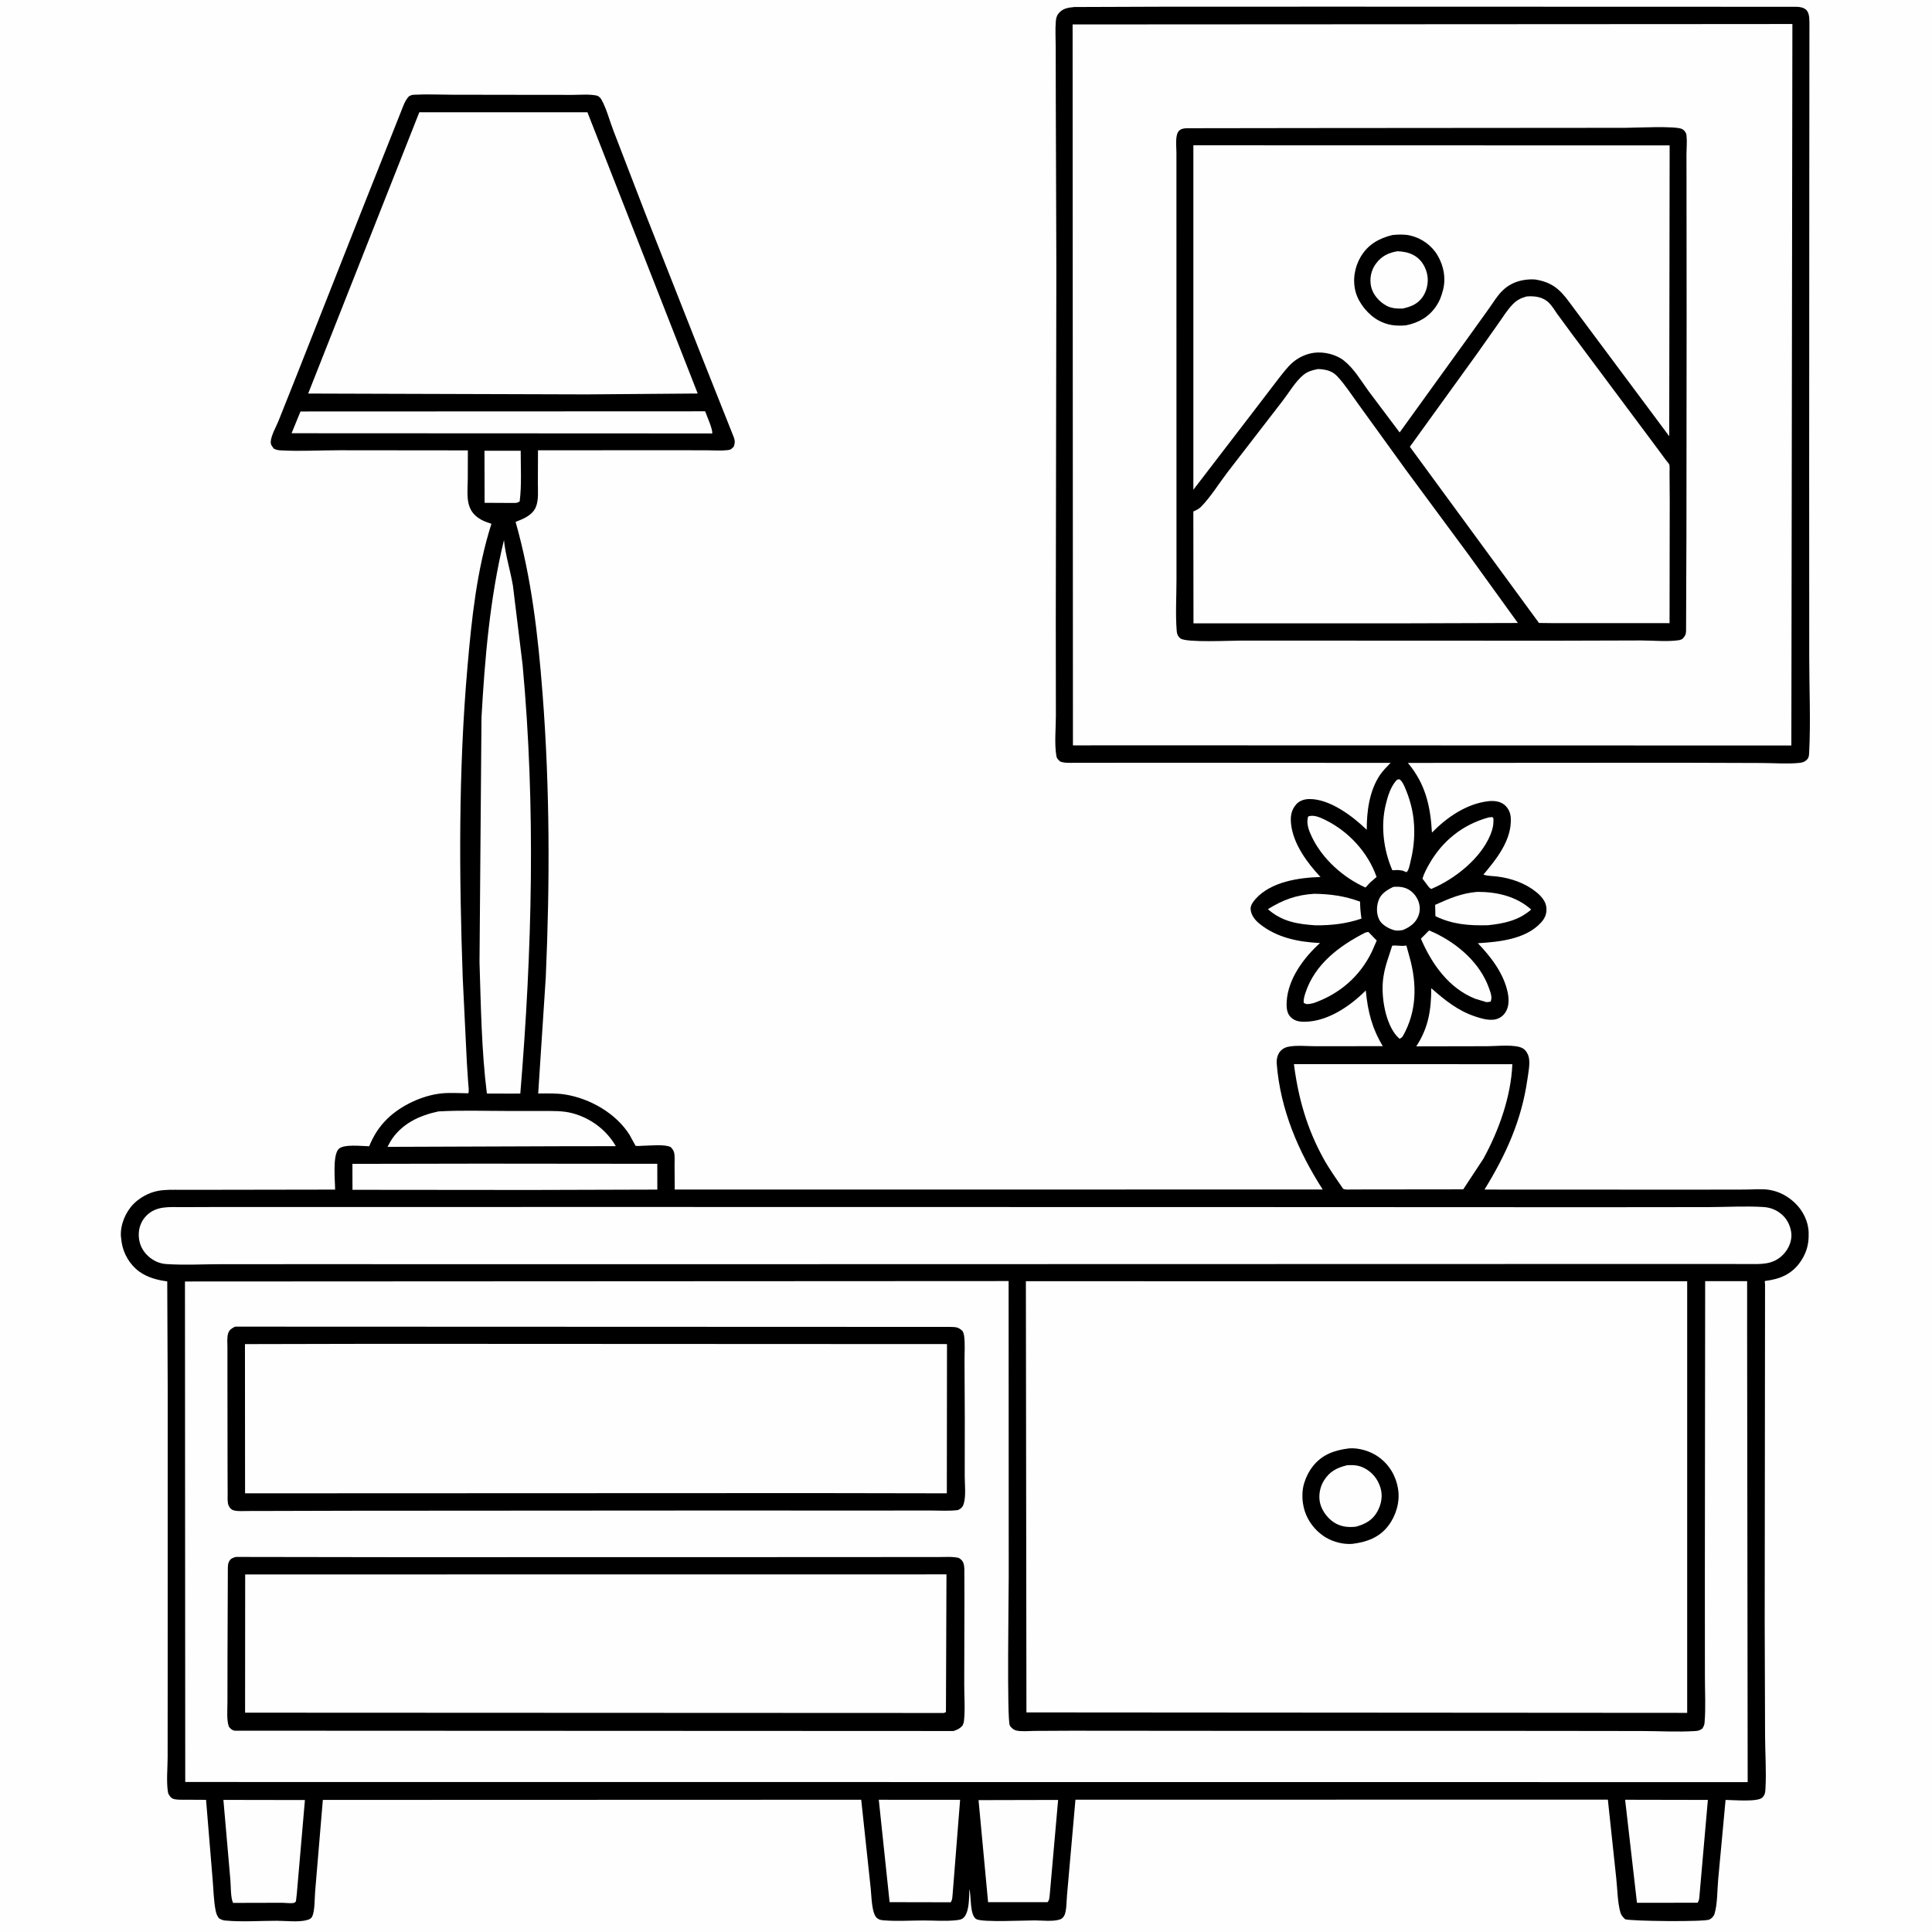
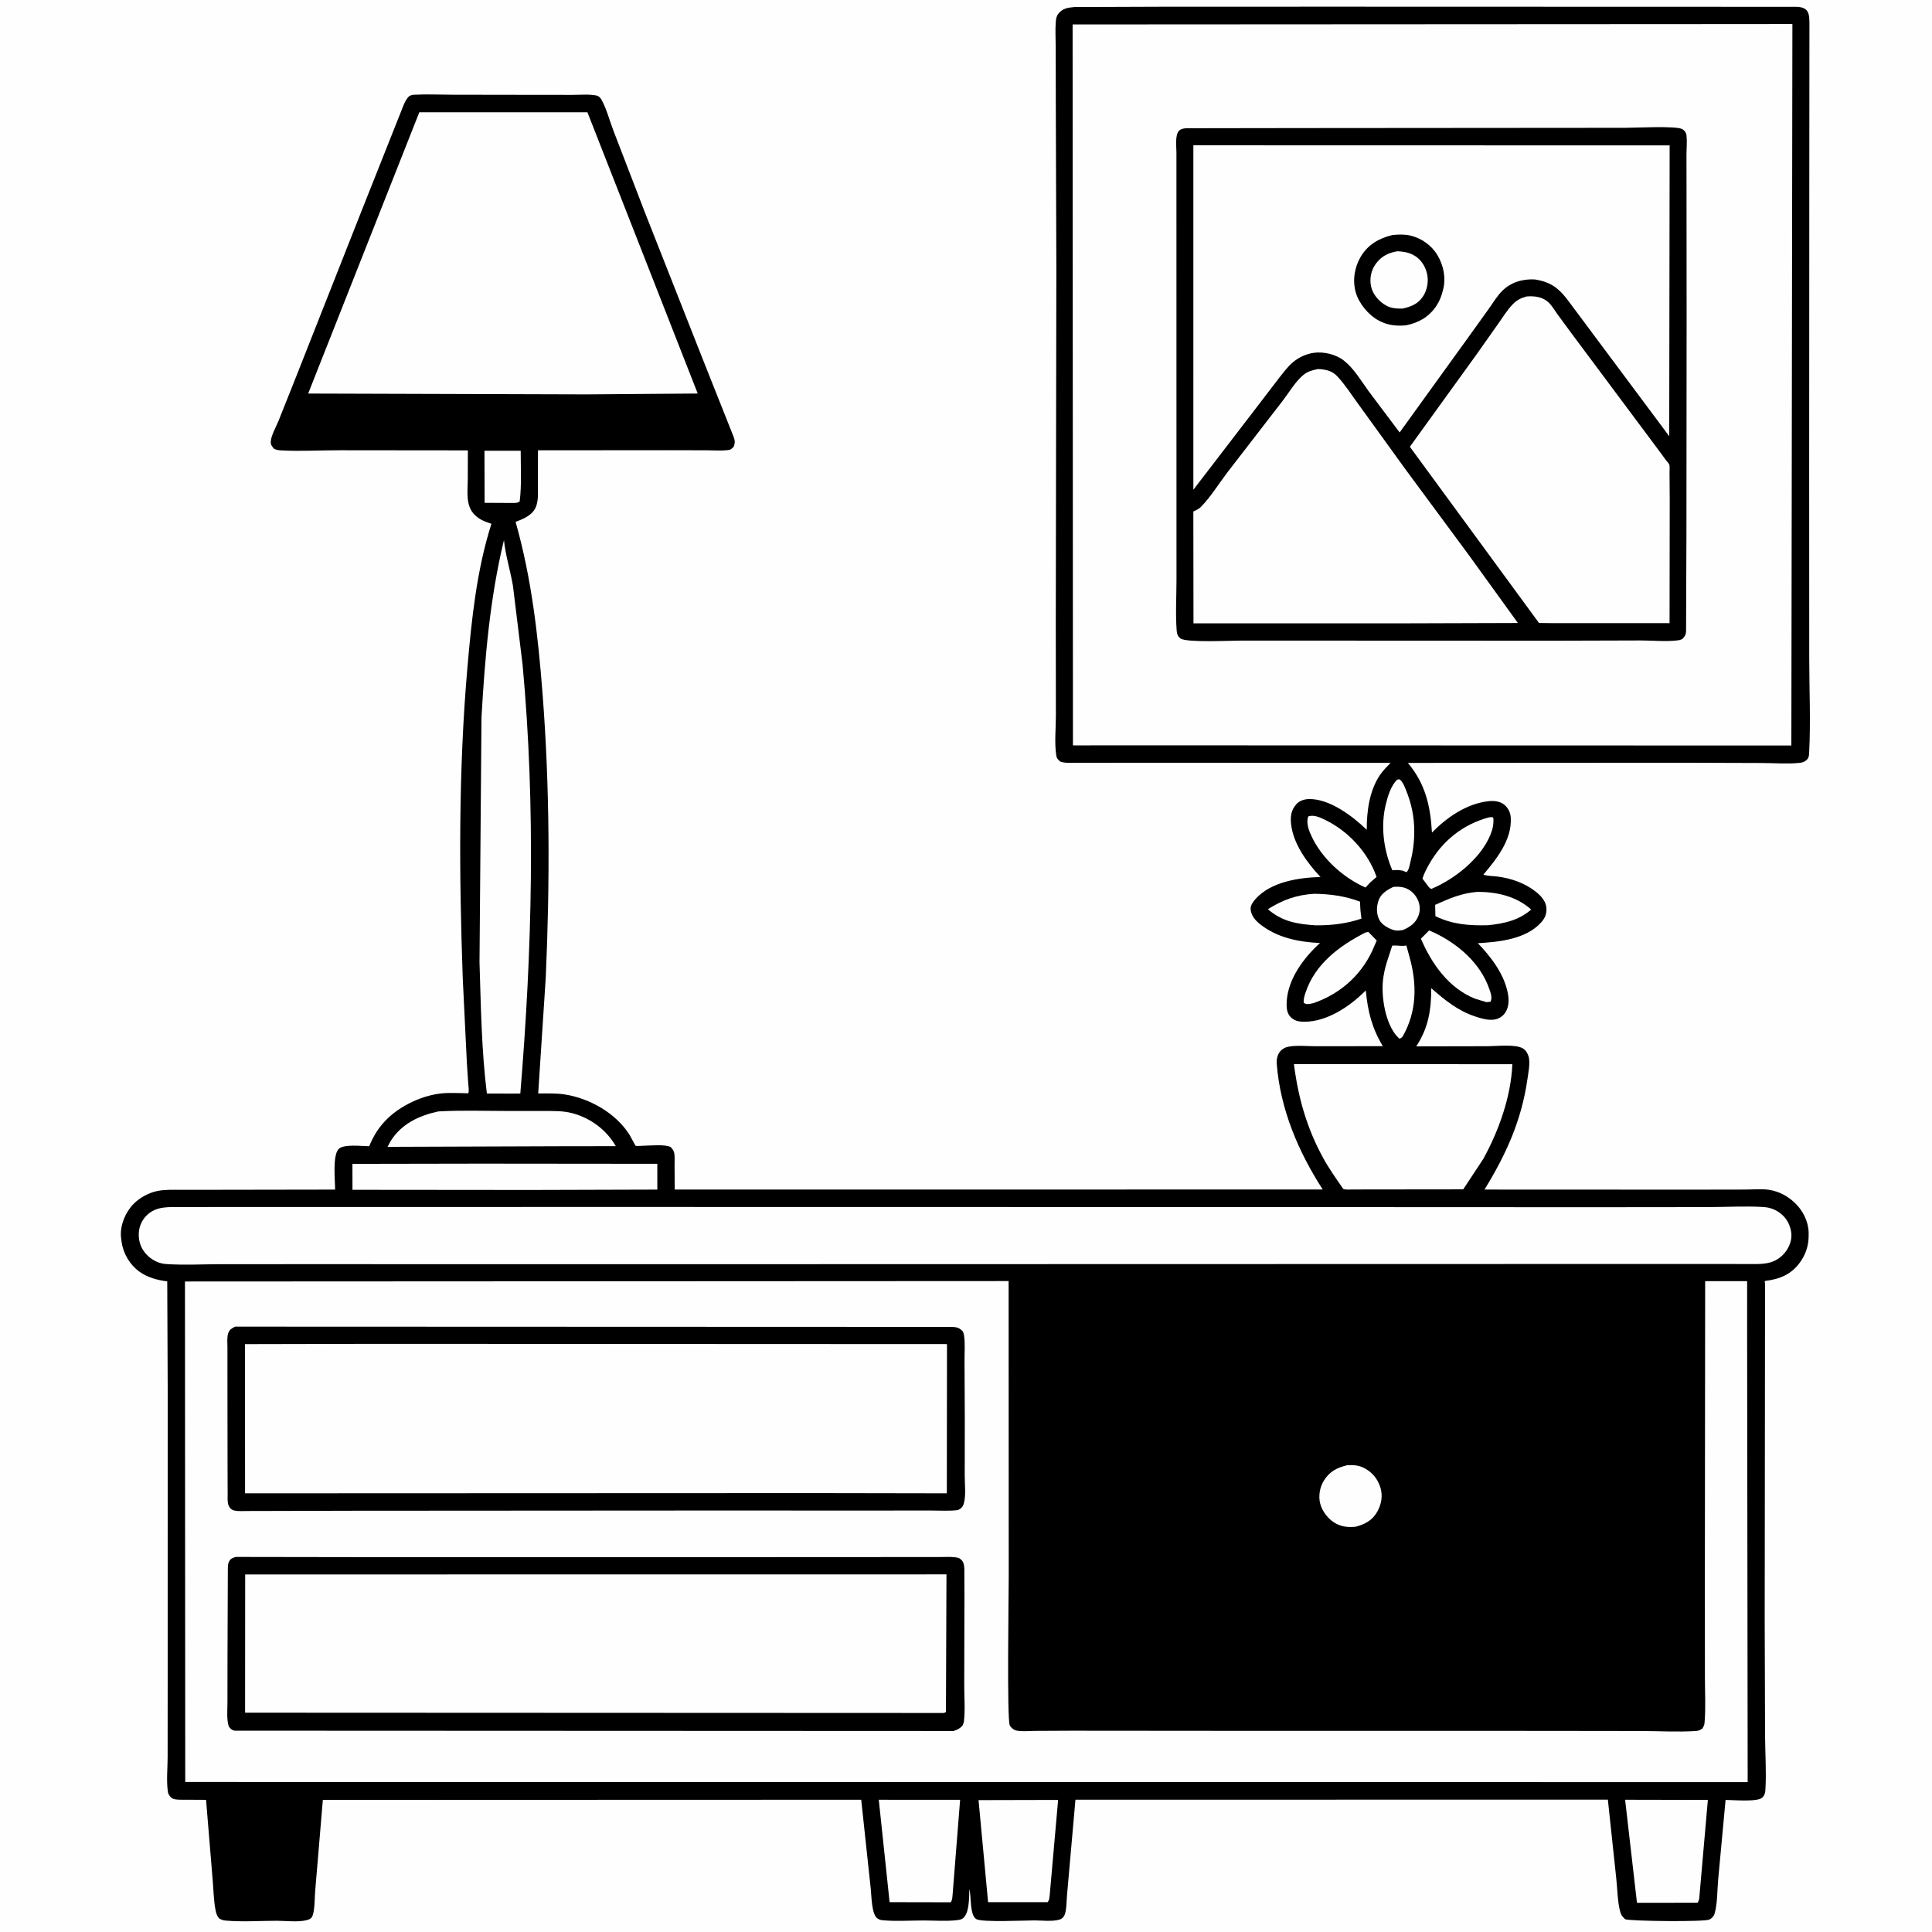
<svg xmlns="http://www.w3.org/2000/svg" version="1.1" style="display: block;" viewBox="0 0 2048 2048" width="1024" height="1024">
  <path transform="translate(0,0)" fill="rgb(254,254,254)" d="M -0 -0 L 2048 0 L 2048 2048 L -0 2048 L -0 -0 z" />
  <path transform="translate(0,0)" fill="rgb(0,0,0)" d="M 1138.78 7.445 L 1232.35 7.113 L 1412.74 7.063 L 1898.9 7.204 C 1904.21 7.227 1911.53 6.586 1915.33 11.191 C 1918.45 14.976 1917.99 22.134 1918.07 26.766 L 1917.94 180.531 L 1917.8 498.287 L 1917.87 697.531 C 1917.9 730.693 1919.47 764.708 1917.78 797.75 C 1917.63 800.707 1917.55 803.195 1915.3 805.374 C 1912.91 807.693 1910.83 808.35 1907.5 808.693 C 1894.54 810.026 1880.34 808.825 1867.24 808.805 L 1777.85 808.525 L 1492.39 808.703 C 1510.96 830.785 1516.37 854.421 1517.92 882.572 C 1533.73 866.394 1554.43 852.11 1577.37 849.347 C 1583.31 848.632 1590.27 849.225 1594.97 853.326 C 1599.19 857.002 1601.24 861.826 1601.5 867.385 C 1602.56 890.486 1586.45 910.534 1572.48 927.101 C 1576.76 928.724 1582.42 928.561 1587 929.131 C 1601.82 930.977 1616.43 936.013 1628.24 945.431 C 1633.57 949.683 1638.82 955.444 1639.27 962.536 C 1639.67 968.798 1637.75 973.296 1633.6 977.885 C 1617.49 995.702 1589.02 998.495 1566.59 999.834 C 1580.46 1014.29 1594.07 1032.01 1598.22 1052.07 C 1599.73 1059.37 1599.8 1067.71 1595.25 1073.98 C 1592.27 1078.08 1587.84 1080.52 1582.81 1080.93 C 1576.28 1081.46 1570.18 1079.61 1564.06 1077.6 C 1545.33 1071.45 1531.83 1060.31 1517.2 1047.55 C 1517.14 1070.68 1514.22 1089.46 1501.3 1109.18 L 1576.93 1109.03 C 1586.42 1109.03 1606.73 1106.63 1614.48 1111.45 C 1617.49 1113.32 1619.65 1116.96 1620.5 1120.34 C 1622.22 1127.19 1620.07 1137.37 1619.08 1144.31 C 1612.83 1187.85 1596.45 1223.84 1573.63 1260.99 L 1794.03 1261.08 L 1849.76 1260.99 C 1857.97 1260.99 1867.76 1259.98 1875.82 1261.34 C 1886.11 1263.08 1895.04 1267.94 1902.57 1275.05 C 1911.09 1283.08 1916.97 1294.77 1917.24 1306.59 L 1917.21 1311.5 C 1916.97 1319.61 1914.87 1326.95 1910.77 1333.98 C 1902.92 1347.42 1891.77 1354.24 1876.66 1357.01 C 1875.86 1357.16 1871.4 1357.69 1871.02 1357.99 C 1870.27 1358.59 1871.01 1359.9 1871.01 1360.86 L 1871.01 1372.29 L 1870.66 1719.42 L 1871.05 1840.01 C 1871.14 1858.57 1872.5 1877.78 1871.46 1896.25 C 1871.24 1900.11 1870.96 1902.64 1868.12 1905.5 C 1863.24 1910.4 1836.93 1908.03 1829.18 1907.98 L 1821.34 1992.32 C 1820.28 2003.58 1820.69 2017.93 1817.5 2028.6 C 1816.7 2031.28 1814.55 2033.6 1812.03 2034.8 C 1806.6 2037.39 1730 2036.6 1722.75 2034.5 C 1720.64 2032.49 1718.63 2030.42 1717.78 2027.55 C 1714.6 2016.8 1714.57 2002.59 1713.31 1991.25 L 1704.4 1907.68 L 1140.01 1907.77 L 1131.12 2008.51 C 1130.49 2014.34 1130.79 2026.26 1127.98 2030.93 C 1126.7 2033.04 1125.43 2034.15 1123.06 2034.86 C 1115.67 2037.1 1104.49 2035.72 1096.71 2035.71 C 1086.52 2035.69 1041.32 2037.9 1035.04 2034.4 C 1027.75 2030.34 1029.73 2010.13 1027.6 2002.5 C 1027.18 2010.91 1027.7 2024.69 1022.51 2031.65 C 1020.24 2034.69 1017.58 2035.07 1014 2035.48 C 1002.7 2036.77 990.056 2035.77 978.631 2035.78 C 964.92 2035.8 950.336 2036.78 936.714 2035.62 C 933.8 2035.38 931.816 2035.07 929.54 2033.13 C 923.915 2028.32 923.842 2009.48 922.994 2001.85 L 912.918 1907.8 L 342.228 1907.98 L 334.094 2004.69 C 333.442 2011.76 333.861 2025.54 330.951 2031.5 C 329.749 2033.96 327.955 2034.59 325.5 2035.31 C 316.766 2037.86 302.631 2036.1 293.344 2036.1 C 275.571 2036.1 256.436 2037.5 238.802 2035.85 C 236.201 2035.61 234.374 2034.81 232.149 2033.5 C 230.203 2030.93 229.326 2028.83 228.665 2025.67 C 226.397 2014.81 226.348 2002.3 225.298 1991.17 L 218.433 1907.91 L 195.807 1907.78 C 192.07 1907.74 186.728 1908.09 183.282 1906.67 C 180.854 1905.68 178.466 1902.35 178.058 1899.84 C 176.195 1888.39 177.698 1874.31 177.703 1862.62 L 177.751 1777.32 L 177.77 1472.25 L 177.283 1358.3 C 166.844 1357.02 156.326 1354.17 147.679 1347.96 C 137.87 1340.9 130.8 1329.08 129.01 1317.2 L 128.774 1315.5 L 128.153 1310.31 C 127.499 1298.19 133.115 1284.73 141.645 1276.14 C 148.232 1269.51 157.652 1264.34 166.843 1262.5 C 175.153 1260.84 183.718 1261.26 192.151 1261.24 L 231.539 1261.22 L 355.225 1261.02 C 355.227 1251.67 352.396 1225.1 358.845 1218.12 C 364.064 1212.47 383.738 1215.01 391.338 1215.08 C 396.043 1203.76 401.625 1194.7 410.443 1186.05 C 424.916 1171.86 447.461 1161.29 467.596 1159.1 C 476.907 1158.09 487.058 1158.86 496.453 1158.93 C 497.389 1155.76 496.564 1151.74 496.338 1148.45 L 494.89 1126.44 L 490.53 1036.89 C 486.629 927.043 485.94 817.033 495.494 707.43 C 499.965 656.135 505.283 604.53 520.915 555.258 C 514.028 552.926 508.453 550.969 503.138 545.715 C 493.201 535.891 495.853 520.549 495.868 507.776 L 495.951 477.424 L 360.14 477.288 C 339.806 477.288 318.921 478.502 298.645 477.462 C 295.582 477.304 293.263 477.082 290.5 475.744 C 288.66 473.544 286.905 471.576 286.996 468.5 C 287.193 461.91 292.636 452.591 295.145 446.368 L 314.13 398.735 L 382.789 224.776 L 427.75 111.58 C 429.359 107.847 430.886 104.59 433.913 101.787 C 435.497 101.045 436.697 100.564 438.471 100.464 C 452.116 99.69 466.13 100.395 479.822 100.412 L 561.508 100.539 L 606.868 100.579 C 615.119 100.577 624.567 99.657 632.582 101.318 C 634.417 101.698 636.455 103.629 637.378 105.252 C 642.94 115.031 646.203 128.071 650.356 138.754 L 684.271 226.836 L 744.929 380.67 L 777.841 463.469 C 779.297 467.594 779.116 469.494 777.805 473.5 C 775.411 475.808 774.918 476.752 771.382 477.154 C 764.309 477.96 756.52 477.341 749.386 477.326 L 707.737 477.239 L 570.284 477.346 L 570.169 512.335 C 570.132 520.255 571.136 530.145 567.986 537.573 C 564.291 546.287 554.73 550.068 546.555 553.23 C 563.516 613.031 570.342 673.523 575.127 735.261 C 582.887 835.382 582.961 935.59 578.543 1035.87 L 570.51 1159.15 C 579.88 1159.1 589.622 1158.73 598.906 1160.2 C 625.319 1164.36 652.892 1180.09 667.316 1202.92 C 668.086 1204.14 673.568 1214.54 673.713 1214.59 C 675.275 1215.1 679.625 1214.56 681.437 1214.55 C 688.902 1214.51 704.547 1212.65 711 1215.98 C 712.633 1217.71 714.049 1219.48 714.6 1221.86 C 715.48 1225.67 715.03 1230.63 715.074 1234.56 L 715.221 1260.96 L 1402.14 1260.93 C 1376.17 1220.63 1357.15 1175.86 1353.39 1127.57 C 1353.03 1122.85 1354.2 1117.39 1357.58 1113.89 C 1359.53 1111.87 1362.15 1110.37 1364.88 1109.75 C 1373.81 1107.72 1385.83 1109.09 1395.05 1109.06 L 1465.81 1108.97 C 1454.18 1089.48 1450 1072.34 1447.77 1049.94 C 1431.19 1066.61 1407.05 1083.09 1382.65 1083.1 C 1376.78 1083.1 1371.78 1082.13 1367.66 1077.63 C 1363.78 1073.39 1363.64 1066.93 1363.96 1061.5 C 1365.4 1037.49 1382.12 1015.16 1399.27 999.643 C 1376.43 998.56 1353.53 994.028 1335.28 979.339 C 1330.43 975.437 1326.16 970.212 1325.71 963.749 C 1325.43 959.73 1328.37 955.828 1330.91 952.973 C 1347.22 934.648 1376.7 930.328 1399.77 929.654 C 1385.76 914.761 1371.05 894.808 1368.65 874.005 C 1367.7 865.855 1368.51 858.873 1374.16 852.5 C 1377.46 848.778 1382.71 847.13 1387.56 847.032 C 1409.5 846.592 1434.04 865.311 1448.81 879.632 C 1448.74 860.051 1451.56 838.42 1462.7 821.693 C 1465.87 816.945 1470.15 812.793 1474.08 808.671 L 1237.81 808.539 L 1162.26 808.592 L 1139.5 808.604 C 1134.28 808.606 1128.85 809.071 1123.88 807.282 C 1121.55 805.027 1120.28 804.338 1119.73 800.92 C 1117.62 788.064 1119.29 771.827 1119.28 758.688 L 1119.18 659.064 L 1119.78 284.196 L 1119.18 104.188 L 1119.1 49.902 C 1119.09 40.914 1118.45 31.378 1119.22 22.462 C 1119.45 19.725 1120.13 16.676 1121.9 14.5 C 1126.58 8.744 1131.94 8.165 1138.78 7.445 z" />
  <path transform="translate(0,0)" fill="rgb(254,254,254)" d="M 1477.08 940.125 C 1481.17 939.858 1485.05 939.844 1489 941.097 C 1495.08 943.023 1499.86 947.63 1502.65 953.276 C 1505.39 958.819 1505.81 965.159 1503.55 970.933 C 1500.55 978.601 1494.44 982.777 1487.18 985.859 L 1485.88 986.041 C 1483.05 986.455 1480.6 986.769 1477.79 986.002 C 1472.19 984.473 1464.98 980.492 1462.2 975.165 C 1458.82 968.705 1459.04 960.862 1461.46 954.13 C 1463.97 947.153 1470.73 943.081 1477.08 940.125 z" />
  <path transform="translate(0,0)" fill="rgb(254,254,254)" d="M 513.562 477.829 L 551.968 477.82 C 551.926 495.436 553.095 514.042 550.888 531.5 C 548.021 533.65 545.397 533.067 541.851 533.152 L 513.713 533 L 513.562 477.829 z" />
  <path transform="translate(0,0)" fill="rgb(254,254,254)" d="M 1480.95 826.5 L 1483.45 826.04 L 1484.48 826.885 C 1487.27 829.39 1489.13 834.359 1490.54 837.83 C 1496.24 851.86 1499.11 865.776 1499.17 880.896 C 1499.22 892.852 1497.7 903.616 1494.77 915.206 C 1493.96 918.384 1493.36 922.238 1491 924.611 L 1486.83 922.903 C 1484.36 922.54 1481.91 922.108 1479.4 922.334 C 1476.9 922.56 1478.56 922.5 1475.93 922.5 C 1466.7 901.186 1463.4 875.66 1468.92 853 C 1471.17 843.801 1474.19 833.413 1480.95 826.5 z" />
  <path transform="translate(0,0)" fill="rgb(254,254,254)" d="M 1514.92 986.308 L 1521 988.99 C 1546.02 1000.99 1569.2 1021.15 1578.58 1047.97 C 1580.15 1052.46 1582.18 1057.45 1580 1061.89 L 1575.74 1062.33 L 1563.76 1058.72 C 1535.73 1047.59 1517.61 1021.67 1506.22 995.03 L 1514.92 986.308 z" />
  <path transform="translate(0,0)" fill="rgb(254,254,254)" d="M 1475.75 1002.5 C 1479.84 1001.8 1484.67 1003.08 1489.03 1002.52 L 1490.8 1002.28 L 1494.31 1014.95 C 1502.22 1043.61 1501.91 1072.3 1486.97 1098.54 C 1485.69 1100.06 1485.43 1100.28 1483.5 1101.11 C 1481.74 1099.46 1480.09 1097.77 1478.65 1095.81 C 1467.65 1080.88 1463.61 1053.35 1466.51 1035.4 L 1466.75 1034 C 1468.39 1023.3 1472.62 1012.87 1475.75 1002.5 z" />
  <path transform="translate(0,0)" fill="rgb(254,254,254)" d="M 1393.19 947.447 C 1410.37 947.711 1425.54 949.79 1441.74 955.777 C 1441.77 961.923 1442.28 967.681 1443.22 973.754 C 1427.26 979.205 1411.48 980.988 1394.74 980.887 C 1375.39 979.647 1358.98 976.954 1344 963.745 C 1360.23 953.733 1374.09 948.634 1393.19 947.447 z" />
  <path transform="translate(0,0)" fill="rgb(254,254,254)" d="M 1386.78 865.5 L 1387.62 865.183 C 1393.36 863.64 1399.71 866.686 1404.79 869.159 C 1429.45 881.162 1450.2 903.636 1459.23 929.601 L 1452.37 935.517 L 1447.5 940.816 C 1424.09 930.501 1401.88 910.577 1390.72 887.351 C 1387.55 880.743 1384.26 872.571 1386.78 865.5 z" />
  <path transform="translate(0,0)" fill="rgb(254,254,254)" d="M 1578.08 866.5 L 1582 866.099 L 1583.07 867.5 C 1583.39 874.165 1582.3 879.122 1579.74 885.264 C 1569.28 910.455 1541.67 932.139 1517.02 942.383 L 1514.74 940.5 L 1507.88 931.395 C 1509.4 926.17 1512.19 920.949 1514.86 916.222 C 1528.85 891.401 1550.62 873.963 1578.08 866.5 z" />
  <path transform="translate(0,0)" fill="rgb(254,254,254)" d="M 1447.43 988.5 L 1450.5 987.883 L 1459.39 997.005 L 1454.27 1008.76 C 1441.53 1035.12 1419.9 1053.73 1392.41 1063.33 L 1389.25 1064 C 1386.24 1064.55 1384.53 1064.74 1381.96 1063 C 1381.68 1059.37 1382.68 1056.04 1383.79 1052.62 C 1393.77 1021.95 1419.85 1002.55 1447.43 988.5 z" />
  <path transform="translate(0,0)" fill="rgb(254,254,254)" d="M 1565.97 945.419 C 1586.52 945.321 1607.51 950.115 1623.13 964.17 C 1609.75 975.743 1594.33 979.037 1577.24 980.779 C 1557.41 981.298 1539.63 979.997 1521.59 971.163 L 1521.32 959.174 C 1536.64 952.306 1549.06 946.862 1565.97 945.419 z" />
  <path transform="translate(0,0)" fill="rgb(254,254,254)" d="M 464.539 1178.18 C 488.608 1176.75 513.145 1177.67 537.265 1177.67 L 575.618 1177.7 C 586.208 1177.73 596.636 1177.32 606.954 1180.11 C 626.131 1185.28 642.947 1197.79 652.788 1214.99 L 599.5 1215.04 L 410.792 1215.71 L 414.083 1209.61 C 425.568 1191.29 444.121 1182.58 464.539 1178.18 z" />
  <path transform="translate(0,0)" fill="rgb(254,254,254)" d="M 1037.3 1908.2 L 1121.65 1908 L 1112.72 2009.09 C 1112.31 2012.17 1112.46 2013.91 1110.5 2016.38 L 1047.41 2016.36 L 1037.3 1908.2 z" />
  <path transform="translate(0,0)" fill="rgb(254,254,254)" d="M 931.546 1907.83 L 1017.76 1907.87 L 1009.85 2007.68 C 1009.53 2010.64 1009.66 2014.12 1007.71 2016.5 L 943.019 2016.37 L 931.546 1907.83 z" />
  <path transform="translate(0,0)" fill="rgb(254,254,254)" d="M 1722.69 1907.81 L 1810.41 1907.99 L 1801.71 2007.24 C 1801.35 2010.76 1801.58 2014.07 1799.5 2017 L 1735.25 2017.02 L 1722.69 1907.81 z" />
-   <path transform="translate(0,0)" fill="rgb(254,254,254)" d="M 236.817 1907.96 L 323.234 1908.11 L 314.651 2007.24 L 313.711 2015.5 C 313.14 2016 312.702 2016.71 312 2016.99 C 309.442 2018.01 302.057 2017.01 298.884 2017.02 L 247.046 2017.15 C 244.325 2011.57 244.811 1999.1 244.185 1992.53 L 236.817 1907.96 z" />
  <path transform="translate(0,0)" fill="rgb(254,254,254)" d="M 509.252 1233.5 L 696.76 1233.68 L 696.796 1261.02 L 562.5 1261.41 L 373.645 1261.24 L 373.581 1233.74 L 509.252 1233.5 z" />
-   <path transform="translate(0,0)" fill="rgb(254,254,254)" d="M 318.541 436.172 L 747.502 435.999 C 748.896 440.173 756.219 456.347 754.876 459.5 L 747.338 459.461 L 309.088 459.259 L 318.541 436.172 z" />
  <path transform="translate(0,0)" fill="rgb(254,254,254)" d="M 1371.63 1128.05 L 1603.15 1128.07 C 1601.78 1162.31 1588.77 1198.7 1572.38 1228.43 L 1551.07 1260.76 L 1453.97 1260.87 L 1433.42 1260.9 C 1430.35 1260.9 1426.68 1261.42 1423.84 1260.24 C 1416.56 1249.65 1408.99 1239.08 1402.79 1227.81 C 1385.38 1196.18 1376.15 1163.74 1371.63 1128.05 z" />
  <path transform="translate(0,0)" fill="rgb(254,254,254)" d="M 534.218 572.525 C 535.834 588.659 540.971 604.782 543.725 620.815 L 553.961 704.598 C 567.997 856.077 564.084 1007.82 551.55 1159.24 L 538.25 1159.26 L 516.109 1159.19 C 510.378 1113.59 509.775 1065.94 508.297 1020 L 510.401 760.53 C 513.952 697.544 519.332 633.957 534.218 572.525 z" />
  <path transform="translate(0,0)" fill="rgb(254,254,254)" d="M 444.479 119.023 L 622.701 119 L 739.614 417.15 L 621.5 418.075 L 326.676 417.178 L 444.479 119.023 z" />
  <path transform="translate(0,0)" fill="rgb(254,254,254)" d="M 224.004 1279.5 L 650.412 1279.44 L 1317.54 1279.55 L 1689.75 1279.71 L 1810.99 1279.58 C 1830.15 1279.54 1849.91 1278.32 1869 1279.47 C 1876.85 1279.94 1883.25 1282.5 1889.21 1287.76 C 1895.06 1292.92 1898.76 1301.31 1898.99 1309.05 C 1899.21 1316.51 1895.53 1324.45 1890.39 1329.75 C 1879.38 1341.09 1866.78 1339.95 1852.27 1339.95 L 1824.5 1339.86 L 716.984 1340.11 L 353.646 1340.07 L 235.351 1340.08 C 215.772 1340.08 195.442 1341.29 175.952 1339.93 C 169.011 1339.44 162.386 1336.39 157.264 1331.72 C 150.751 1325.78 147.31 1318.44 147.096 1309.64 C 146.906 1301.79 149.554 1294.43 155.069 1288.79 C 165.754 1277.88 179.626 1279.68 193.526 1279.61 L 224.004 1279.5 z" />
-   <path transform="translate(0,0)" fill="rgb(254,254,254)" d="M 1087.48 1358.14 L 1788.48 1358.2 L 1788.48 1815.71 L 1088.06 1815.23 L 1087.48 1358.14 z" />
  <path transform="translate(0,0)" fill="rgb(0,0,0)" d="M 1430.05 1535.34 C 1440.53 1534.55 1452.68 1538.26 1461.2 1544.33 C 1472.83 1552.61 1479.97 1564.84 1482.08 1578.89 C 1484.11 1592.36 1479.79 1606.79 1471.53 1617.54 C 1462.01 1629.94 1448.56 1634.7 1433.49 1636.57 C 1424.33 1637.32 1413.66 1634.63 1405.82 1630.02 C 1394.18 1623.15 1385.11 1611.29 1382.07 1598.06 L 1381.73 1596.5 C 1380.11 1589.23 1380.16 1579.77 1382.35 1572.61 L 1382.88 1571 C 1384.66 1565.48 1387.45 1559.85 1390.98 1555.21 C 1401.07 1541.95 1414.16 1537.34 1430.05 1535.34 z" />
  <path transform="translate(0,0)" fill="rgb(254,254,254)" d="M 1428.13 1553.18 C 1434.8 1552.81 1440.59 1553.18 1446.57 1556.43 C 1454.98 1560.99 1460.5 1567.87 1463.32 1576.99 C 1466 1585.67 1464.32 1594.66 1459.94 1602.5 C 1454.84 1611.62 1446.96 1615.72 1437.31 1618.36 C 1429.91 1619.13 1423.35 1618.69 1416.59 1615.28 C 1408.58 1611.24 1401.71 1602.46 1399.46 1593.88 C 1397.39 1585.93 1399.05 1576.45 1403.33 1569.58 C 1409.51 1559.64 1417.22 1555.85 1428.13 1553.18 z" />
  <path transform="translate(0,0)" fill="rgb(254,254,254)" d="M 196.067 1358.43 L 1069.18 1357.98 L 1069.29 1672.22 C 1069.28 1689.76 1067.28 1822.96 1070.41 1828.98 C 1071.77 1831.59 1074.67 1833.87 1077.57 1834.48 C 1083.41 1835.69 1090.64 1834.87 1096.63 1834.83 L 1135.46 1834.64 L 1295.32 1834.77 L 1633.78 1834.82 L 1741.22 1834.96 C 1759.36 1835.02 1778.18 1836.11 1796.24 1835.03 C 1800.32 1834.79 1801.17 1834.55 1804.5 1832.42 C 1805.86 1830.28 1806.7 1828.66 1806.92 1826.04 C 1808.26 1810.17 1807.25 1793.37 1807.28 1777.37 L 1807.22 1674.53 L 1807.54 1358.09 L 1852.03 1358.06 L 1852.02 1412.5 L 1852.61 1889.12 L 196.362 1888.99 L 196.067 1358.43 z" />
  <path transform="translate(0,0)" fill="rgb(0,0,0)" d="M 249.933 1650.42 L 422.744 1650.68 L 813.878 1650.61 L 955.633 1650.54 L 994.786 1650.53 C 1001.78 1650.54 1009.67 1649.82 1016.47 1651.5 C 1018.74 1653.09 1020.37 1654.27 1021.29 1656.97 C 1022.62 1660.92 1022.24 1665.76 1022.26 1669.89 L 1022.34 1692.73 L 1022.13 1785.24 C 1022.06 1797.9 1023.27 1812.01 1021.83 1824.5 C 1021.63 1826.27 1021.01 1827.59 1020.3 1829.2 C 1017.39 1832.5 1014.86 1833.57 1010.72 1834.94 L 249 1834.61 C 245.875 1834.18 244.296 1832.52 242.5 1830.15 C 240.068 1822.23 241.116 1812.6 241.106 1804.38 L 241.164 1756.09 L 241.526 1661.84 C 241.636 1659.42 241.722 1657.16 242.94 1655 C 244.692 1651.9 246.838 1651.41 249.933 1650.42 z" />
  <path transform="translate(0,0)" fill="rgb(254,254,254)" d="M 259.896 1668.98 L 1003.3 1668.9 L 1002.74 1814.89 L 1000.5 1815.83 L 259.802 1815.51 L 259.896 1668.98 z" />
  <path transform="translate(0,0)" fill="rgb(0,0,0)" d="M 249.231 1406.3 L 1006.59 1406.58 C 1012.73 1406.69 1015.98 1406.49 1020.5 1411.19 C 1021.17 1412.72 1021.67 1413.84 1021.92 1415.5 C 1023.22 1423.99 1022.34 1433.84 1022.44 1442.5 L 1022.72 1504.35 L 1022.65 1564.25 C 1022.63 1572.87 1024.1 1585.46 1021.72 1593.62 C 1020.61 1597.42 1018.99 1599.03 1015.5 1600.73 C 1005.98 1601.95 995.707 1601.18 986.067 1601.2 L 931.026 1601.25 L 741.202 1601.22 L 375.025 1601.45 L 286.194 1601.68 L 262.573 1601.73 C 257.96 1601.74 252.474 1602.22 248 1601.12 C 245.33 1600.46 243.702 1598.71 242.5 1596.25 C 240.893 1592.97 241.346 1588.11 241.324 1584.55 L 241.223 1558.34 L 241.097 1459.92 L 241.098 1428.38 C 241.111 1423.74 240.412 1417.66 241.917 1413.23 C 243.206 1409.44 245.814 1408 249.231 1406.3 z" />
  <path transform="translate(0,0)" fill="rgb(254,254,254)" d="M 400.001 1424.51 L 1003.85 1424.78 L 1003.68 1582.98 L 863.5 1582.74 L 259.784 1582.98 L 259.663 1424.81 L 400.001 1424.51 z" />
  <path transform="translate(0,0)" fill="rgb(254,254,254)" d="M 1859.38 25.5 L 1900.01 25.439 L 1898.91 790.271 L 1178.5 790.08 L 1137.36 790.149 L 1137.01 25.905 L 1859.38 25.5 z" />
  <path transform="translate(0,0)" fill="rgb(0,0,0)" d="M 1723.12 135.491 C 1733.9 135.438 1776.15 133.275 1783 136.754 C 1785.56 138.055 1787.44 140.644 1787.76 143.5 C 1788.48 149.813 1787.78 156.924 1787.73 163.297 L 1787.78 199.288 L 1787.88 335.569 L 1787.69 567.041 L 1787.44 629.382 L 1787.31 668.967 C 1787.1 673.025 1786.08 674.37 1783.5 677.251 C 1782.09 677.925 1781.07 678.439 1779.5 678.665 C 1767.13 680.452 1751.87 678.874 1739.27 678.912 L 1647.39 679.176 L 1315.5 679.039 C 1304.62 679.046 1257.41 681.407 1251.36 676.774 C 1248.52 674.597 1247.6 671.987 1247.33 668.497 C 1245.95 650.857 1247.14 632.135 1247.13 614.401 L 1247.11 502.891 L 1247.07 161.52 C 1247.08 155.486 1245.34 142.868 1249.96 138.5 C 1252.16 136.417 1255.11 136.044 1258 135.93 L 1386.43 135.752 L 1723.12 135.491 z" />
  <path transform="translate(0,0)" fill="rgb(254,254,254)" d="M 1397.11 391.2 C 1399.64 391.315 1402.17 391.474 1404.66 391.996 C 1410.25 393.169 1414.07 395.134 1417.97 399.344 C 1426.1 408.098 1433.06 419.105 1440.15 428.758 L 1490.11 497.847 L 1556.79 588.083 L 1609.01 660.394 L 1477.5 660.795 L 1265.14 660.768 L 1264.99 542.161 C 1267.97 540.859 1270.87 539.54 1273.18 537.178 C 1283.49 526.647 1292.23 512.324 1301.23 500.575 L 1359.96 424.5 C 1366.67 415.769 1373.05 404.611 1381.48 397.593 C 1386.32 393.563 1391.12 392.443 1397.11 391.2 z" />
  <path transform="translate(0,0)" fill="rgb(254,254,254)" d="M 1618.19 314.275 L 1621.13 314.085 C 1628.84 313.896 1636.42 315.431 1642.03 321.072 C 1645.47 324.528 1648.07 329.037 1650.88 333 L 1666.76 354.582 L 1756.45 474.845 L 1766.18 488.028 C 1766.97 489.088 1769.05 491.211 1769.48 492.407 C 1770.19 494.401 1769.72 498.934 1769.78 501.167 L 1769.98 530.343 L 1769.8 660.575 L 1645.75 660.542 L 1631.39 660.368 L 1494.51 473.593 L 1565.27 375.608 L 1588.58 342.569 C 1593.26 335.907 1597.8 328.553 1603.45 322.68 C 1607.88 318.07 1612.1 316 1618.19 314.275 z" />
  <path transform="translate(0,0)" fill="rgb(254,254,254)" d="M 1265.02 154.019 L 1769.89 154.138 L 1769.45 462.417 L 1663.65 320.463 C 1653.42 306.4 1644.77 299.033 1627.24 296.262 C 1622.9 295.954 1618.79 296.243 1614.5 297 C 1606.16 298.473 1598.84 302.1 1592.75 308.036 C 1587.12 313.515 1583.14 320.339 1578.61 326.698 L 1556.17 357.979 L 1483.68 458.423 L 1450.81 414.672 C 1442.72 403.597 1435.36 390.652 1424.41 382.102 C 1415.94 375.498 1402.98 372.532 1392.5 374.023 C 1384.57 375.151 1376.66 378.822 1370.57 383.982 C 1364.94 388.752 1360.27 395.171 1355.67 400.915 L 1329.62 434.97 L 1265.01 519.146 L 1265.02 154.019 z" />
  <path transform="translate(0,0)" fill="rgb(0,0,0)" d="M 1475.96 249.158 C 1481.9 248.496 1488.72 248.282 1494.58 249.591 C 1506.56 252.269 1517.55 259.969 1523.81 270.595 C 1530.33 281.655 1532.92 294.592 1529.72 307.135 L 1529.22 309 C 1527.7 314.712 1525.83 319.42 1522.53 324.359 C 1514.71 336.05 1503.69 342.214 1490.24 344.899 C 1479.71 345.756 1470.93 344.842 1461.5 339.78 C 1450.54 333.899 1440.35 321.553 1437.07 309.63 C 1433.6 297.005 1435.83 283.101 1442.58 271.897 C 1450.26 259.125 1461.77 252.635 1475.96 249.158 z" />
  <path transform="translate(0,0)" fill="rgb(254,254,254)" d="M 1481.49 266.318 C 1487.54 266.687 1492.57 267.391 1498.06 270.227 C 1505.46 274.045 1510.17 280.894 1512.39 288.796 C 1514.68 296.933 1513.29 306.305 1508.9 313.5 C 1503.75 321.926 1495.9 325.161 1486.71 327.115 C 1480.51 327.142 1475.08 327.004 1469.5 323.95 C 1462.08 319.884 1455.29 312.285 1453.44 303.846 C 1451.58 295.325 1453.34 286.581 1458.5 279.54 C 1464.4 271.492 1471.82 267.913 1481.49 266.318 z" />
</svg>